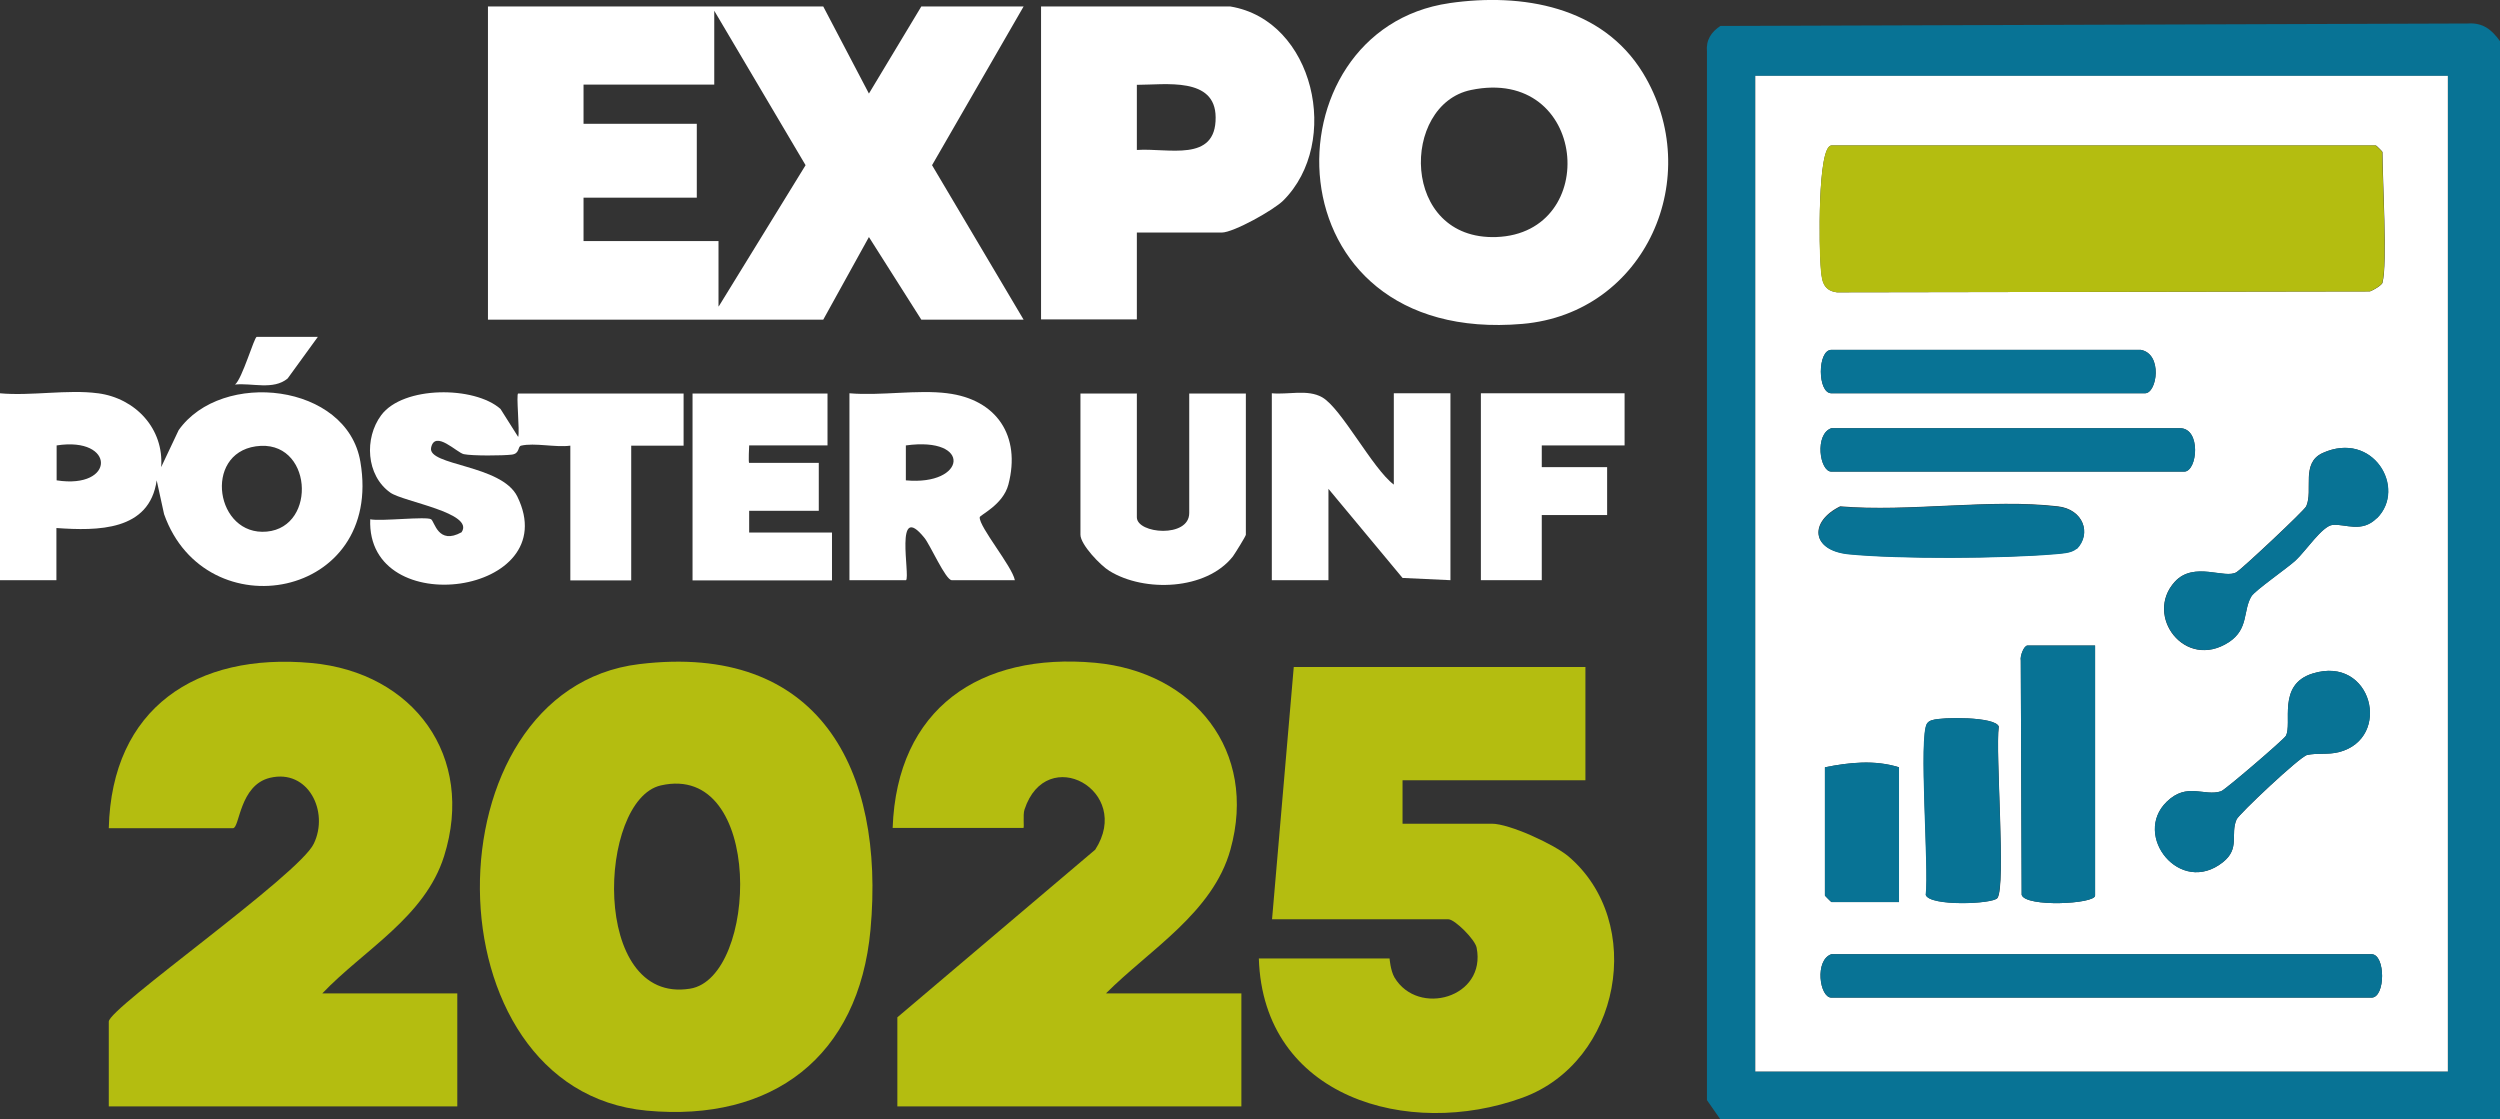
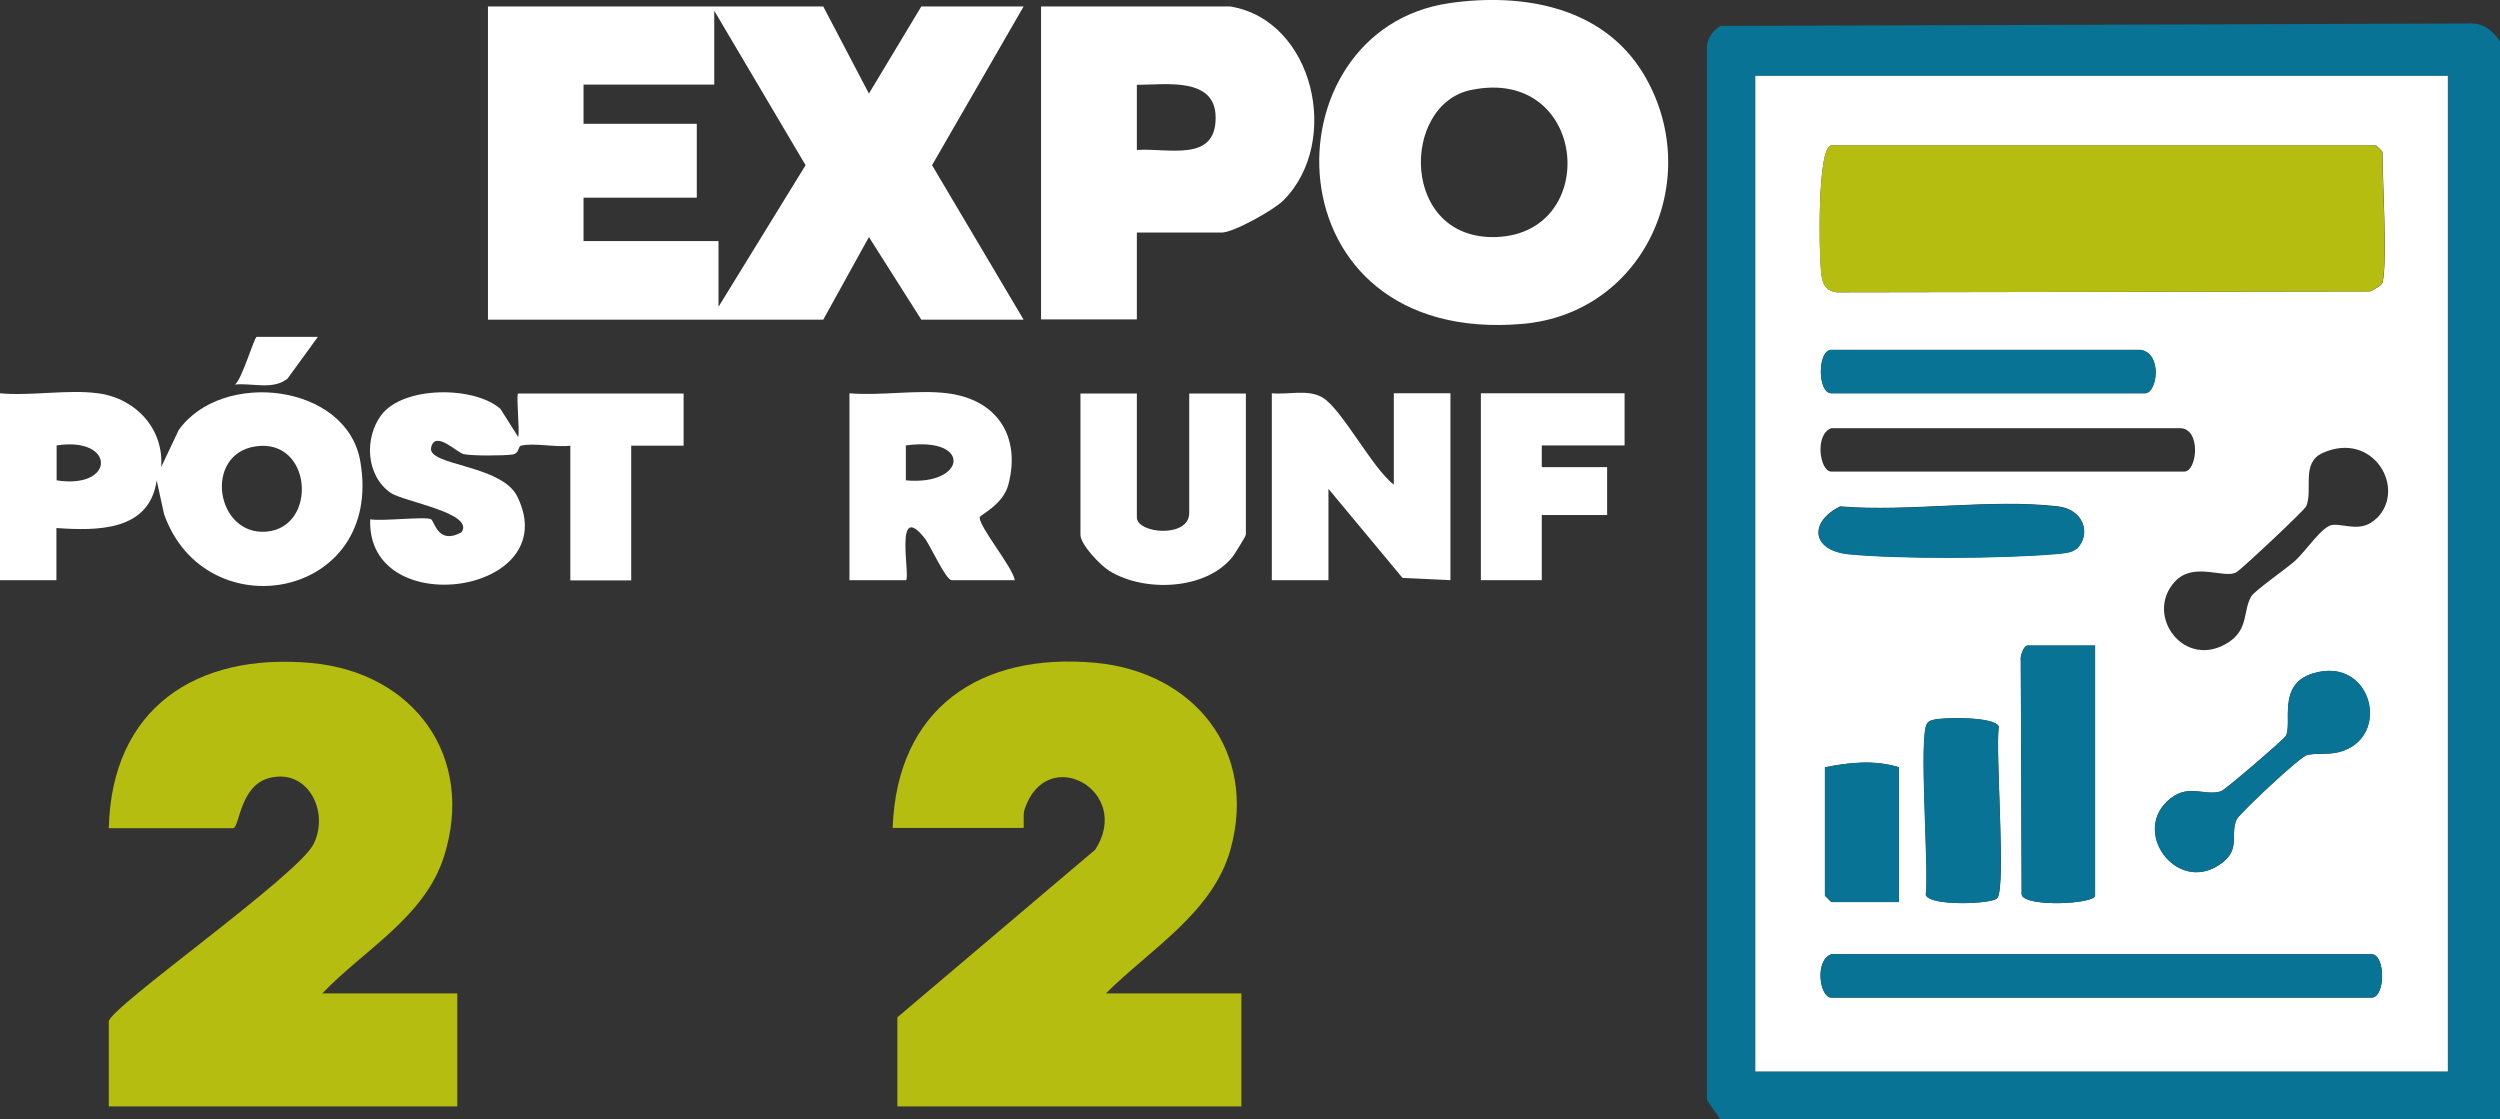
<svg xmlns="http://www.w3.org/2000/svg" id="Capa_2" data-name="Capa 2" viewBox="0 0 111.69 50.01" width="111.69" height="50.01">
  <rect x="0" y="0" width="111.69" height="50.01" fill="#333333" stroke="none" />
  <g id="jueves_y_viernes" data-name="jueves y viernes">
    <g>
      <path d="M111.69,1.84v48.17h-34.83l-.6-.86V2.31c-.05-.52.19-.88.6-1.15l33.38-.11c.68-.05,1.08.27,1.45.79ZM109.36,3.39h-30.94v44.48h30.94V3.39Z" style="fill: #087395;" />
-       <path d="M28.56,29.67c8.01-.97,10.99,4.67,10.33,11.87-.52,5.66-4.37,8.6-9.99,8.08-9.91-.92-9.87-18.8-.34-19.95ZM29.52,35.09c-2.81.65-3.16,9.8,1.31,9.08,3.04-.49,3.33-10.14-1.31-9.08Z" style="fill: #b4bd10;" />
      <path d="M36.78.29l2.04,3.89,2.34-3.89h4.57l-4.09,7.09,4.09,6.9h-4.57l-2.34-3.69-2.04,3.69h-14.98V.29h14.98ZM32.11,13.69l3.88-6.31L31.91.48v3.3h-5.84v1.75h5.06v3.3h-5.06v1.94h6.03v2.91Z" style="fill: #fff;" />
-       <path d="M70.83,29.81v5.05h-8.17v1.94h3.99c.78,0,2.76.91,3.41,1.45,3.49,2.95,2.35,9.19-2.04,10.79-5.11,1.86-11.59-.01-11.78-6.22h5.84s.04.54.22.85c1.05,1.76,4.11.91,3.67-1.33-.07-.37-.98-1.27-1.26-1.27h-7.88l.97-11.27h13.04Z" style="fill: #b4bd10;" />
      <path d="M14.4,44.38h6.03v5.05H4.86v-3.79c0-.61,8.52-6.57,9.16-7.95.69-1.43-.25-3.35-1.96-2.94-1.37.33-1.35,2.25-1.65,2.25h-5.55c.13-5.37,3.91-7.85,9.05-7.38,4.58.42,7.33,4.18,5.93,8.63-.86,2.73-3.58,4.18-5.44,6.13Z" style="fill: #b4bd10;" />
      <path d="M49.43,44.38h6.03v5.05h-15.37v-3.98l8.84-7.49c1.7-2.63-2.18-4.78-3.16-1.79-.08.24,0,.82-.05.82h-5.84c.19-5.34,3.9-7.85,9.05-7.38,4.42.41,7.27,3.94,6.04,8.35-.78,2.81-3.61,4.47-5.55,6.41Z" style="fill: #b4bd10;" />
      <path d="M64.75.14c3.27-.47,6.83.15,8.65,3.12,2.81,4.61.13,10.73-5.38,11.21-11.45.99-11.54-13.14-3.26-14.33ZM65.72,4.02c-3.15.65-3.16,6.72,1.13,6.57,4.7-.17,4.08-7.65-1.13-6.57Z" style="fill: #fff;" />
      <path d="M54.97.29c3.74.62,4.97,6.07,2.36,8.67-.42.42-2.22,1.43-2.75,1.43h-3.79v3.88h-4.28V.29h8.46ZM50.79,6.7c1.39-.1,3.54.58,3.52-1.46-.01-1.82-2.25-1.45-3.52-1.45v2.91Z" style="fill: #fff;" />
      <path d="M4.38,17.57c1.67.22,2.95,1.58,2.82,3.3l.78-1.65c1.92-2.72,7.53-2.1,8.12,1.41,1.05,6.14-6.92,7.57-8.77,2.34l-.33-1.51c-.32,2.27-2.64,2.26-4.48,2.13v2.33s-2.53,0-2.53,0v-8.35c1.38.13,3.04-.18,4.38,0ZM2.53,21.46c2.64.41,2.64-1.97,0-1.56v1.56ZM11.43,19.94c-2.36.34-1.79,4.02.49,3.81s2.03-4.17-.49-3.81Z" style="fill: #fff;" />
      <path d="M19.26,23.2c.16.1.31,1.16,1.36.58.6-.87-2.6-1.36-3.18-1.77-1.09-.77-1.17-2.44-.41-3.46.98-1.32,4.17-1.31,5.33-.28l.79,1.25c.08-.23-.1-1.94,0-1.94h7.39v2.33s-2.34,0-2.34,0v6.02h-2.72v-6.02c-.66.09-1.6-.14-2.2,0-.16.04-.05.35-.41.4-.41.05-1.77.06-2.15-.02-.3-.06-1.29-1.1-1.46-.29s3.14.75,3.85,2.18c2.16,4.39-6.75,5.64-6.57,1.02.48.1,2.51-.14,2.72,0Z" style="fill: #fff;" />
      <path d="M56.82,17.57c.73.07,1.6-.19,2.25.18.86.49,2.25,3.19,3.2,3.9v-4.08h2.53v8.35l-2.14-.1-3.31-3.98v4.08h-2.53v-8.35Z" style="fill: #fff;" />
      <path d="M42.32,17.57c2.21.27,3.3,1.91,2.73,4.08-.24.91-1.28,1.36-1.28,1.46-.03.43,1.45,2.19,1.57,2.81h-2.82c-.27,0-.97-1.59-1.22-1.89-1.36-1.69-.63,1.69-.82,1.89h-2.53v-8.35c1.39.12,3.03-.17,4.38,0ZM40.47,21.46c2.7.25,2.98-1.97,0-1.56v1.56Z" style="fill: #fff;" />
      <path d="M50.79,17.57v5.54c0,.74,2.34.94,2.34-.19v-5.34h2.53v6.31c0,.06-.48.83-.58.97-1.19,1.51-3.95,1.61-5.51.65-.4-.24-1.3-1.18-1.3-1.62v-6.31h2.53Z" style="fill: #fff;" />
-       <path d="M36.97,17.57v2.33h-3.5s-.04.78,0,.78h3.11v2.14h-3.11v.97h3.7v2.14h-6.23v-8.35h6.03Z" style="fill: #fff;" />
      <polygon points="72.58 17.57 72.58 19.9 68.88 19.9 68.88 20.87 71.8 20.87 71.8 23.01 68.88 23.01 68.88 25.92 66.16 25.92 66.16 17.57 72.58 17.57" style="fill: #fff;" />
      <path d="M14.2,15.05l-1.35,1.86c-.64.53-1.59.19-2.35.27.32-.25.86-2.13.97-2.13h2.72Z" style="fill: #fff;" />
      <path d="M109.36,3.39v44.48h-30.94V3.39h30.94ZM106.44,12.62c.23-.76,0-4.68,0-5.83,0-.02-.27-.29-.29-.29h-24.32c-.65,0-.55,4.73-.49,5.35.05.58.04,1.12.73,1.21l23.81-.04c.15-.05.54-.28.57-.4ZM95.64,15.63h-13.82c-.63,0-.63,1.94,0,1.94h14.01c.54,0,.8-1.76-.19-1.94ZM81.82,19.13c-.76.26-.53,1.94,0,1.94h15.76c.59,0,.77-1.94-.19-1.94h-15.57ZM106.19,23.15c1.34-1.34-.18-3.93-2.43-2.91-.98.45-.41,1.67-.73,2.38-.09.19-2.83,2.76-3.11,2.94-.52.33-1.91-.5-2.76.43-1.38,1.51.45,3.98,2.41,2.7.9-.59.63-1.41,1.01-2.05.16-.26,1.6-1.26,1.96-1.59.46-.41,1.21-1.56,1.67-1.6.58-.05,1.29.37,1.97-.3ZM92.77,24.52c.69-.69.3-1.77-.83-1.9-3-.35-6.65.26-9.73,0-1.38.68-1.32,1.96.38,2.13,2.28.23,6.85.2,9.15,0,.3-.03.8-.03,1.02-.25ZM93.6,28.84h-3.02c-.16,0-.34.47-.3.67l.04,10.47c.18.56,3.28.41,3.28.03v-11.17ZM102.12,32.88c-.09.16-2.71,2.41-2.89,2.47-.75.25-1.52-.42-2.43.47-1.54,1.5.6,4.22,2.51,2.7.78-.62.32-1.24.61-1.91.1-.23,2.82-2.8,3.15-2.88.45-.1.92,0,1.43-.13,2.38-.62,1.48-4.34-1.18-3.51-1.61.5-.89,2.24-1.2,2.79ZM86.33,32.17c-.1.03-.17.07-.23.15-.39.55.1,6.5-.06,7.66.17.52,3,.41,3.2.14.39-.55-.1-6.5.06-7.66-.15-.45-2.55-.43-2.96-.29ZM84.84,34.28c-1.08-.34-2.22-.22-3.31,0v5.73s.27.29.29.29h3.02v-6.02ZM81.82,42.63c-.76.26-.53,1.94,0,1.94h24.13c.63,0,.63-1.94,0-1.94h-24.13Z" style="fill: #fff;" />
      <path d="M106.44,12.62c-.04.12-.42.35-.57.4l-23.81.04c-.69-.09-.68-.63-.73-1.21-.05-.62-.15-5.35.49-5.35h24.32s.29.27.29.29c0,1.15.23,5.07,0,5.83Z" style="fill: #b4bd10;" />
      <path d="M81.82,42.63h24.13c.63,0,.63,1.94,0,1.94h-24.13c-.53,0-.76-1.68,0-1.94Z" style="fill: #087395;" />
      <path d="M93.6,28.84v11.17c0,.38-3.1.53-3.28-.03l-.04-10.47c-.04-.2.14-.67.3-.67h3.02Z" style="fill: #087395;" />
-       <path d="M81.82,19.13h15.57c.96,0,.79,1.94.19,1.94h-15.76c-.53,0-.76-1.68,0-1.94Z" style="fill: #087395;" />
      <path d="M95.64,15.63c.99.18.73,1.94.19,1.94h-14.01c-.63,0-.63-1.94,0-1.94h13.82Z" style="fill: #087395;" />
-       <path d="M106.19,23.15c-.67.67-1.39.25-1.97.3-.47.04-1.22,1.19-1.67,1.6-.36.33-1.8,1.33-1.96,1.59-.39.63-.11,1.46-1.01,2.05-1.97,1.27-3.79-1.2-2.41-2.7.86-.94,2.25-.1,2.76-.43.28-.18,3.02-2.74,3.11-2.94.32-.7-.25-1.93.73-2.38,2.25-1.02,3.77,1.57,2.43,2.91Z" style="fill: #087395;" />
      <path d="M102.12,32.88c.31-.54-.41-2.29,1.2-2.79,2.66-.83,3.57,2.89,1.18,3.51-.51.13-.97.03-1.43.13-.33.08-3.05,2.64-3.15,2.88-.29.67.17,1.29-.61,1.91-1.92,1.52-4.06-1.2-2.51-2.7.92-.89,1.68-.22,2.43-.47.18-.06,2.79-2.3,2.89-2.47Z" style="fill: #087395;" />
      <path d="M86.33,32.17c.41-.14,2.82-.16,2.96.29-.15,1.16.33,7.1-.06,7.66-.19.28-3.03.38-3.2-.14.15-1.16-.33-7.1.06-7.66.06-.09.14-.12.23-.15Z" style="fill: #087395;" />
      <path d="M92.77,24.52c-.21.21-.71.22-1.02.25-2.3.19-6.88.22-9.15,0-1.7-.17-1.76-1.46-.38-2.13,3.08.25,6.72-.36,9.73,0,1.12.13,1.51,1.21.83,1.9Z" style="fill: #087395;" />
      <path d="M84.84,34.28v6.02h-3.02s-.29-.27-.29-.29v-5.73c1.09-.22,2.23-.34,3.31,0Z" style="fill: #087395;" />
    </g>
  </g>
</svg>